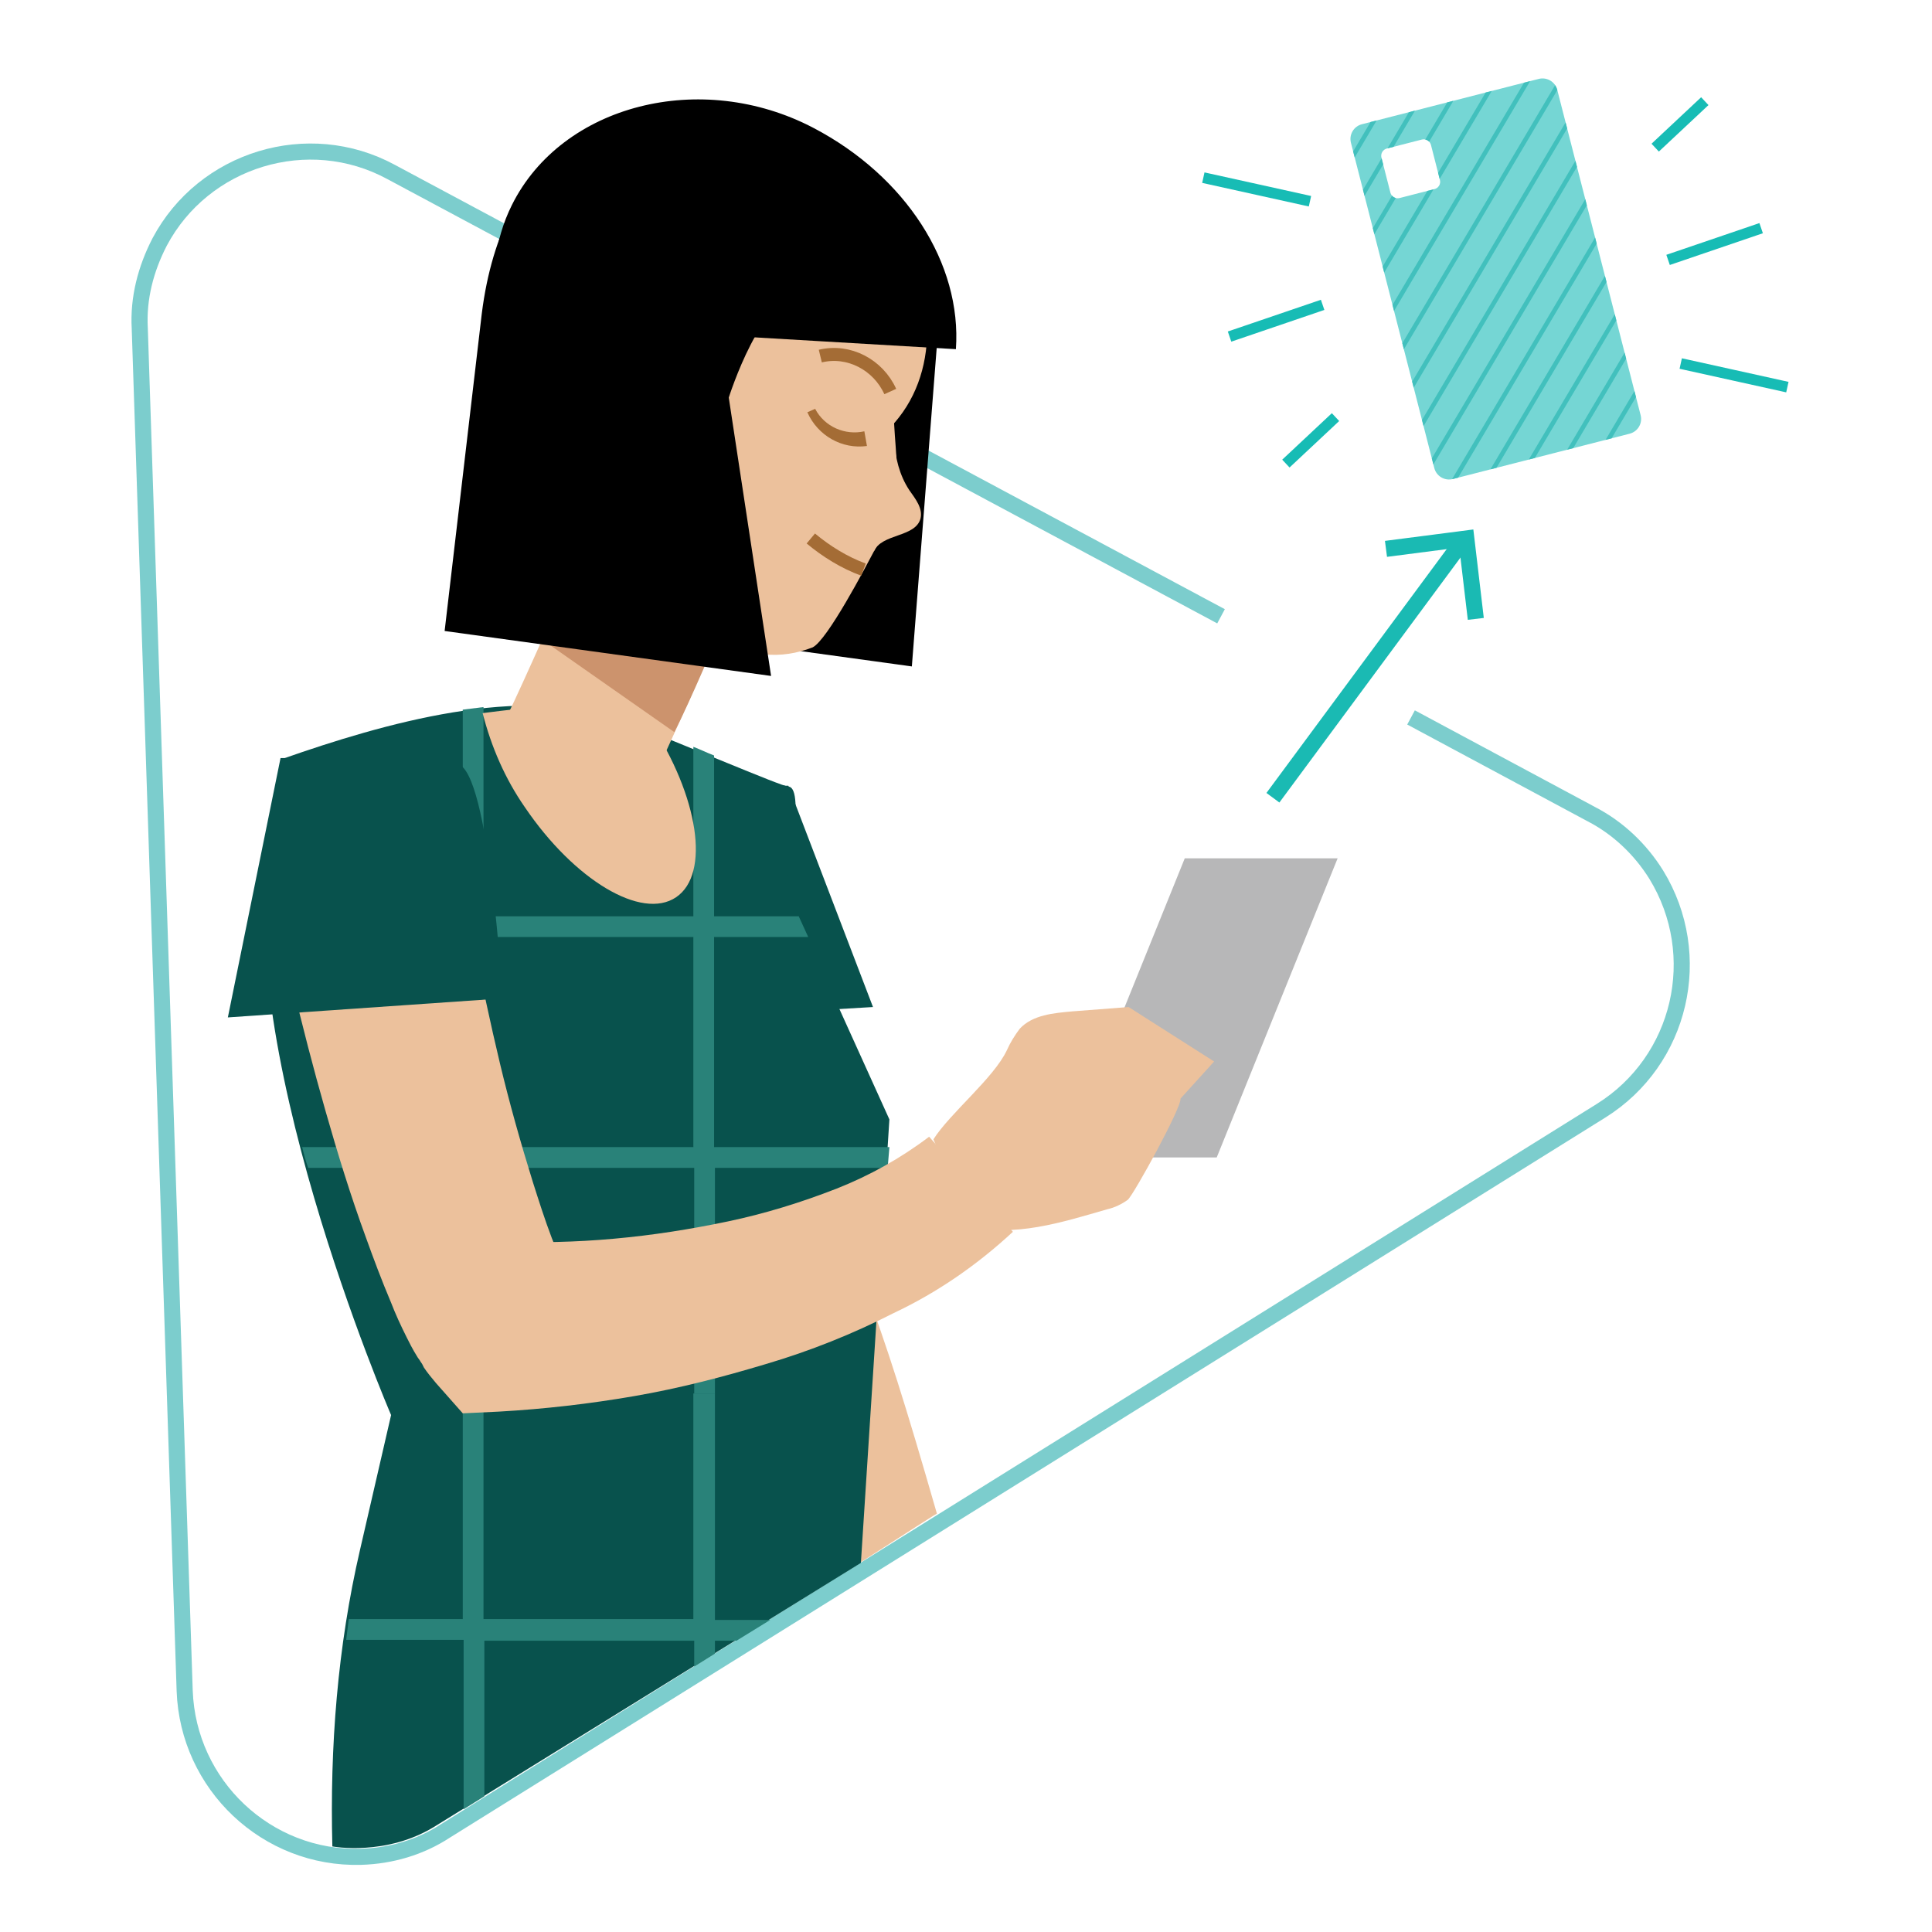
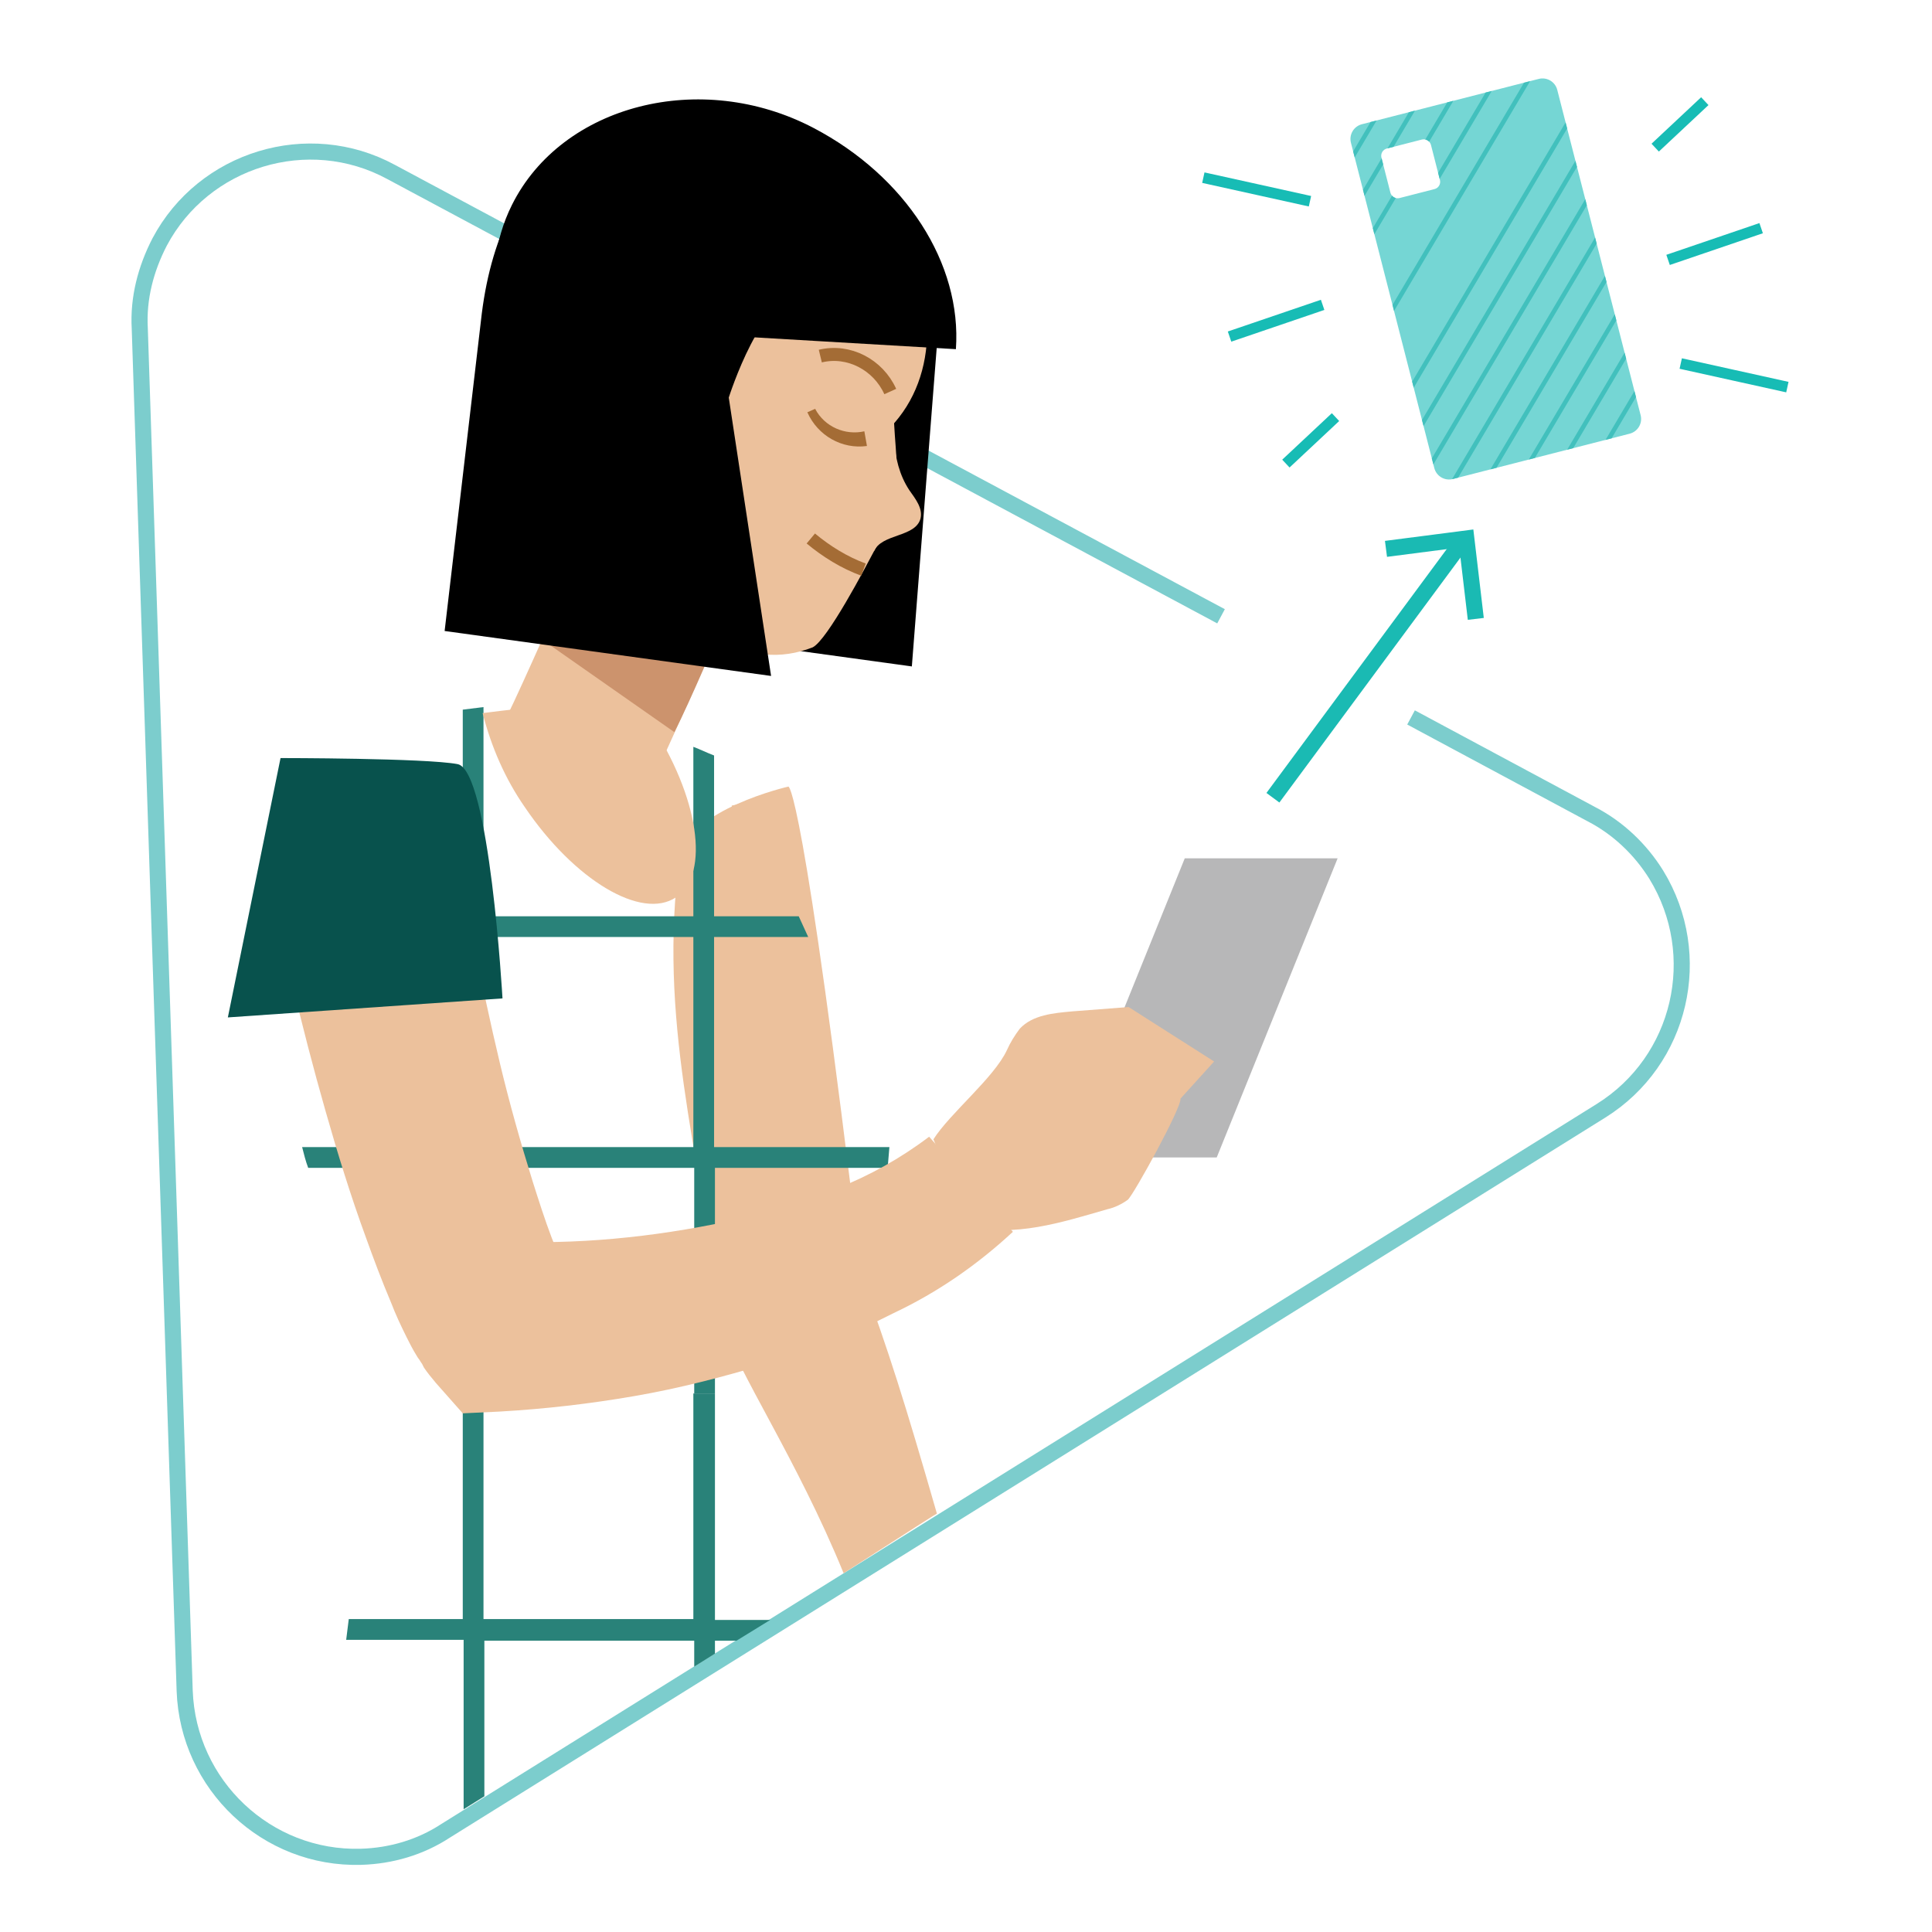
<svg xmlns="http://www.w3.org/2000/svg" width="180" height="180" viewBox="0 0 180 180" fill="none">
  <rect width="180" height="180" fill="white" />
  <mask id="mask0_123_12285" style="mask-type:alpha" maskUnits="userSpaceOnUse" x="0" y="0" width="180" height="180">
    <rect width="180" height="180" fill="white" />
  </mask>
  <g mask="url(#mask0_123_12285)">
    <path d="M143.362 7.352L126.883 11.575C126.519 11.668 126.207 11.902 126.016 12.226C125.825 12.549 125.77 12.935 125.863 13.299L133.631 43.608C133.724 43.972 133.958 44.284 134.282 44.476C134.605 44.667 134.991 44.722 135.355 44.629L151.834 40.406C152.198 40.312 152.51 40.078 152.701 39.755C152.893 39.432 152.948 39.045 152.854 38.681L145.086 8.372C145.04 8.192 144.959 8.023 144.847 7.874C144.735 7.725 144.596 7.6 144.435 7.505C144.275 7.41 144.098 7.348 143.914 7.322C143.73 7.295 143.542 7.305 143.362 7.352ZM134.155 16.766C134.201 16.945 134.174 17.136 134.08 17.295C133.985 17.455 133.831 17.57 133.652 17.616L130.392 18.452C130.212 18.498 130.022 18.471 129.862 18.376C129.703 18.282 129.587 18.128 129.541 17.948L128.706 14.688C128.683 14.599 128.678 14.507 128.691 14.416C128.704 14.325 128.735 14.238 128.781 14.159C128.828 14.08 128.89 14.011 128.963 13.956C129.037 13.901 129.12 13.861 129.209 13.838L132.469 13.002C132.558 12.979 132.651 12.975 132.742 12.988C132.832 13 132.92 13.031 132.999 13.078C133.078 13.125 133.147 13.186 133.202 13.26C133.257 13.333 133.297 13.417 133.32 13.505L134.155 16.766Z" fill="#75D6D4" />
    <path d="M139.425 43.586L149.674 26.272L149.528 25.705L138.857 43.731L139.425 43.586Z" fill="#42C0BD" />
    <path d="M143 42.67L150.59 29.847L150.445 29.28L142.432 42.815L143 42.67Z" fill="#42C0BD" />
    <path d="M146.575 41.753L151.506 33.422L151.361 32.855L146.007 41.899L146.575 41.753Z" fill="#42C0BD" />
    <path d="M150.15 40.837L152.423 36.998L152.277 36.43L149.583 40.983L150.15 40.837Z" fill="#42C0BD" />
-     <path d="M130.796 32.547L145.092 8.397L145.086 8.372C145.044 8.216 144.976 8.069 144.884 7.936L130.651 31.98L130.796 32.547Z" fill="#42C0BD" />
    <path d="M131.713 36.123L146.009 11.972L145.863 11.405L131.567 35.555L131.713 36.123Z" fill="#42C0BD" />
    <path d="M132.629 39.698L146.925 15.547L146.78 14.98L132.483 39.13L132.629 39.698Z" fill="#42C0BD" />
    <path d="M133.545 43.273L147.841 19.122L147.696 18.555L133.4 42.705L133.545 43.273Z" fill="#42C0BD" />
    <path d="M135.355 44.629L135.85 44.502L148.758 22.697L148.612 22.13L135.287 44.639C135.31 44.635 135.332 44.635 135.355 44.629Z" fill="#42C0BD" />
    <path d="M127.689 11.369L126.069 14.105L126.215 14.672L128.256 11.223L127.689 11.369Z" fill="#42C0BD" />
    <path d="M129.836 13.677L131.831 10.307L131.264 10.452L129.269 13.823L129.836 13.677Z" fill="#42C0BD" />
    <path d="M128.721 14.748L126.986 17.68L127.131 18.247L128.867 15.316L128.721 14.748Z" fill="#42C0BD" />
    <path d="M133.15 13.203L135.406 9.391L134.839 9.536L132.789 12.999C132.927 13.029 133.053 13.1 133.15 13.203Z" fill="#42C0BD" />
    <path d="M129.692 18.231L127.902 21.255L128.047 21.822L130.045 18.448C129.908 18.413 129.785 18.337 129.692 18.231Z" fill="#42C0BD" />
-     <path d="M132.988 17.786L128.818 24.83L128.964 25.398L133.555 17.641L132.988 17.786Z" fill="#42C0BD" />
    <path d="M134.13 16.669L138.981 8.474L138.414 8.62L133.985 16.102L134.13 16.669Z" fill="#42C0BD" />
    <path d="M129.88 28.973L142.556 7.558L141.989 7.704L129.735 28.405L129.88 28.973Z" fill="#42C0BD" />
    <path d="M113.761 57.419L36.437 16.021C28.712 11.833 18.976 14.813 14.873 22.545C13.585 25.042 12.861 27.78 13.022 30.599L17.206 157.531C17.528 166.31 24.85 173.236 33.62 172.994C36.437 172.914 39.172 172.108 41.506 170.578L149.164 103.488C156.647 98.817 158.9 88.991 154.314 81.5C152.866 79.165 150.774 77.151 148.279 75.863L131.463 66.842" fill="white" />
    <path d="M113.761 57.419L36.437 16.021C28.712 11.833 18.976 14.813 14.873 22.545C13.585 25.042 12.861 27.78 13.022 30.599L17.206 157.531C17.528 166.31 24.85 173.236 33.62 172.994C36.437 172.914 39.172 172.108 41.506 170.578L149.164 103.488C156.647 98.817 158.9 88.991 154.314 81.5C152.866 79.165 150.774 77.151 148.279 75.863L131.463 66.842" stroke="#7CCDCD" stroke-width="1.5" stroke-miterlimit="10" />
    <path d="M112.6 16.659L121.559 18.64" stroke="#17BCB5" stroke-miterlimit="10" stroke-linecap="square" />
    <path d="M115.028 31.197L122.753 28.564" stroke="#17BCB5" stroke-miterlimit="10" stroke-linecap="square" />
    <path d="M120.168 42.85L124.062 39.203" stroke="#17BCB5" stroke-miterlimit="10" stroke-linecap="square" />
    <path d="M166.037 35.958L157.078 33.977" stroke="#17BCB5" stroke-miterlimit="10" stroke-linecap="square" />
    <path d="M163.609 21.419L155.884 24.053" stroke="#17BCB5" stroke-miterlimit="10" stroke-linecap="square" />
    <path d="M158.469 9.767L154.575 13.414" stroke="#17BCB5" stroke-miterlimit="10" stroke-linecap="square" />
    <path d="M87.289 141.02C84.392 130.952 82.703 125.556 80.289 119.113C74.737 72.561 73.449 73.285 73.449 73.285C73.449 73.285 64.196 75.379 63.311 79.89C61.3 95.031 65.081 106.871 67.254 123.22C68.702 127.811 74.254 135.946 78.599 146.577C79.001 146.336 87.208 141.02 87.289 141.02Z" fill="#ECC19C" />
-     <path d="M73.449 73.205L81.335 93.823L54.058 95.434C54.058 95.434 55.265 74.171 58.242 73.608C61.219 73.044 73.449 73.205 73.449 73.205Z" fill="#08524D" />
    <path d="M113.359 107.837H99.117L110.381 79.97H124.623L113.359 107.837Z" fill="#B7B7B8" />
    <path d="M70.231 85.205C69.829 81.742 69.265 78.359 68.541 74.977" stroke="#ECC19C" stroke-width="0.76" stroke-miterlimit="10" />
-     <path d="M36.437 131.838L33.54 144.403C31.448 153.423 30.724 162.766 30.965 172.028C30.965 172.028 36.034 172.994 40.621 170.095L80.208 145.611L82.863 104.293L73.127 82.789C73.127 82.789 75.139 73.366 73.449 73.285C72.645 73.205 64.116 69.5 58.001 67.164C48.747 63.62 35.712 67.406 26.298 70.708L25.413 77.312C20.988 95.998 36.437 131.838 36.437 131.838Z" fill="#08524D" />
    <path d="M66.529 129.825H64.598V150.846H45.046V129.825H43.115V150.846H32.494C32.413 151.49 32.333 152.135 32.253 152.779H43.195V168.565L45.127 167.357V152.859H64.679V155.276L66.61 154.067V152.859H68.621L71.76 150.926H66.61V129.825H66.529Z" fill="#298279" />
    <path d="M66.529 106.871V87.299H75.3L74.415 85.366H66.529V70.386C65.886 70.144 65.242 69.822 64.598 69.58V85.366H45.046V65.876C44.402 65.956 43.759 66.037 43.115 66.117V85.366H24.77C24.77 86.011 24.77 86.655 24.85 87.299H43.115V106.871H28.149C28.31 107.515 28.471 108.159 28.712 108.804H43.196V129.825H45.127V108.804H64.679V129.825H66.61V108.804H82.702L82.863 106.871H66.529ZM45.046 106.871V87.299H64.598V106.871H45.046Z" fill="#298279" />
    <path d="M60.495 73.285L47.299 66.6C48.506 64.184 53.173 53.633 54.058 51.539L67.737 57.177C66.851 59.271 62.024 70.305 60.495 73.285Z" fill="#ECC19C" />
    <path d="M62.828 68.211L50.517 59.593C51.724 57.177 53.253 53.714 54.058 51.62L67.737 57.258C66.851 59.271 64.357 65.231 62.828 68.211Z" fill="#CC936D" />
    <path d="M87.691 27.136C87.611 27.941 84.955 62.09 84.955 62.09L54.541 57.902L58.161 26.814L87.691 27.136Z" fill="black" />
    <path d="M59.127 13.685C53.253 15.86 50.92 23.672 51.242 29.874C51.563 36.076 55.828 42.116 61.782 44.13C64.518 44.935 67.415 45.257 70.231 44.935C75.3 44.532 80.61 42.922 83.748 38.895C87.852 33.659 86.886 25.605 82.783 20.37C78.679 15.135 72.484 8.692 59.127 13.685Z" fill="#ECC19C" />
    <path d="M57.437 38.492C55.748 44.693 56.955 51.298 60.817 56.452C61.621 57.66 62.667 58.627 63.955 59.432C66.047 60.721 68.702 60.882 71.196 60.962C72.725 61.124 74.254 60.882 75.702 60.318C77.07 59.674 80.691 52.747 81.415 51.378C85.599 44.291 82.059 41.472 83.749 32.532" fill="#ECC19C" />
    <path d="M83.588 35.914C83.185 39.217 82.863 42.841 84.714 45.66C85.277 46.465 86.001 47.351 85.76 48.318C85.277 50.09 82.139 49.687 81.415 51.378" fill="#ECC19C" />
    <path d="M75.541 50.17C76.99 51.378 78.679 52.425 80.45 53.07" stroke="#A46C35" stroke-width="1.21" stroke-miterlimit="10" />
    <path d="M75.944 38.089C76.829 39.781 78.76 40.586 80.53 40.183L80.771 41.552C78.438 41.874 76.185 40.586 75.219 38.411L75.944 38.089Z" fill="#A46C35" />
    <path d="M76.426 33.176C79.082 32.532 81.817 33.982 82.944 36.478" stroke="#A46C35" stroke-width="1.21" stroke-miterlimit="10" />
-     <path d="M83.748 25.041C79.725 27.78 75.3 29.954 70.633 31.485" stroke="#ECC19C" stroke-width="0.76" stroke-miterlimit="10" />
    <path d="M89.059 32.532C89.622 24.558 84.392 16.424 75.783 11.914C65.323 6.437 52.368 9.739 47.701 19.082C46.012 22.464 45.609 26.33 46.495 30.035L89.059 32.532Z" fill="black" />
    <path d="M74.576 28.021C71.116 26.894 67.897 37.042 67.897 37.042L71.84 62.976L41.425 58.788L44.885 29.23C46.816 13.846 56.794 8.611 67.656 9.819L74.576 28.021Z" fill="black" />
    <path d="M42.874 77.473C42.954 79.165 43.035 80.775 43.276 82.386C43.517 84.158 43.839 86.011 44.161 87.863C44.885 91.568 45.69 95.353 46.575 99.058C47.46 102.763 48.506 106.468 49.633 110.092C50.196 111.864 50.759 113.636 51.403 115.327C51.724 116.133 52.046 116.938 52.288 117.583C52.449 117.905 52.61 118.227 52.69 118.388L52.77 118.468V118.549C52.77 118.549 52.77 118.468 52.529 118.307L46.575 115.65C50.115 115.811 53.656 115.73 57.196 115.408C60.817 115.086 64.357 114.522 67.817 113.797C71.277 113.072 74.656 112.025 77.955 110.737C81.013 109.529 83.909 107.918 86.565 105.904L94.37 114.764C91.07 117.824 87.369 120.401 83.266 122.334C79.484 124.267 75.461 125.878 71.357 127.086C67.334 128.294 63.311 129.341 59.127 130.066C54.943 130.791 50.759 131.274 46.495 131.516L43.115 131.677L40.621 128.858C40.218 128.375 39.816 127.892 39.494 127.408L39.333 127.086L39.172 126.845C39.092 126.684 38.931 126.523 38.851 126.361C38.448 125.717 38.126 125.073 37.885 124.59C37.322 123.462 36.839 122.415 36.437 121.368C35.552 119.274 34.828 117.341 34.103 115.327C32.655 111.381 31.448 107.434 30.322 103.488C29.195 99.541 28.149 95.514 27.183 91.407C26.701 89.313 26.299 87.299 25.896 85.125C25.494 82.789 25.172 80.534 25.011 78.198L42.874 77.473Z" fill="#ECC19C" />
    <path d="M109.979 102.361C110.14 103.085 105.634 111.301 105.071 111.784C104.508 112.186 103.864 112.509 103.14 112.67C98.956 113.878 94.45 115.328 90.266 114.2L86.967 106.146C88.496 103.73 92.599 100.428 93.806 97.85C94.128 97.125 94.53 96.481 95.013 95.837C96.22 94.548 98.151 94.387 99.921 94.226L105.151 93.823L113.117 98.897L109.979 102.361Z" fill="#ECC19C" />
    <path d="M58.001 65.392C53.656 65.473 49.311 65.876 44.966 66.439C45.77 69.58 47.058 72.56 48.908 75.218C53.495 81.984 59.771 85.769 62.989 83.594C66.208 81.42 65.081 74.171 60.575 67.325C60.093 66.681 58.483 66.037 58.001 65.392Z" fill="#ECC19C" />
    <path d="M118.594 74.323L136.451 50.17" stroke="#1ABAB3" stroke-width="1.5" stroke-miterlimit="10" />
    <path d="M137.497 57.66L136.612 50.17L129.129 51.137" stroke="#1ABAB3" stroke-width="1.5" stroke-miterlimit="10" />
    <path d="M26.137 70.627L21.229 94.79L46.816 93.018C46.816 93.018 45.609 71.755 42.632 71.191C39.655 70.627 26.137 70.627 26.137 70.627Z" fill="#08524D" />
  </g>
</svg>